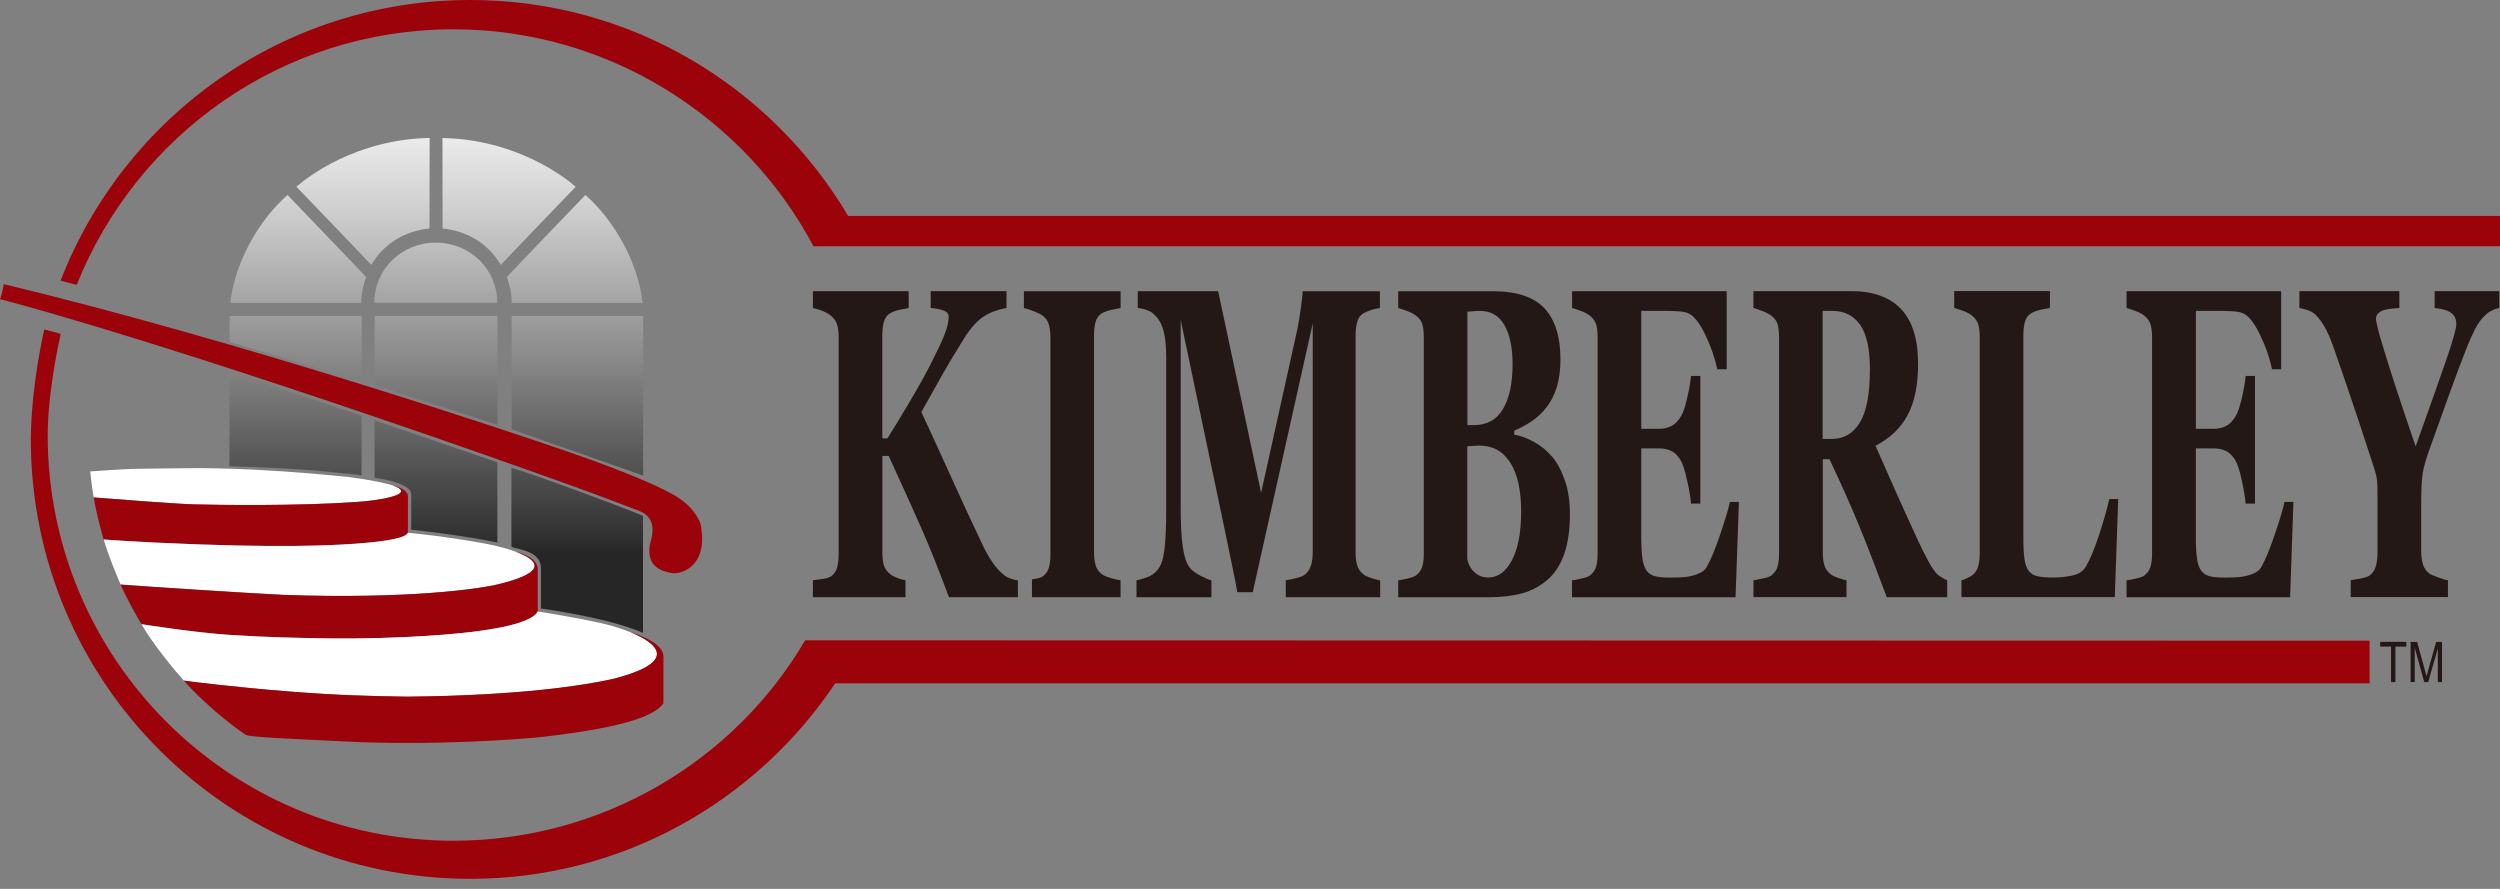
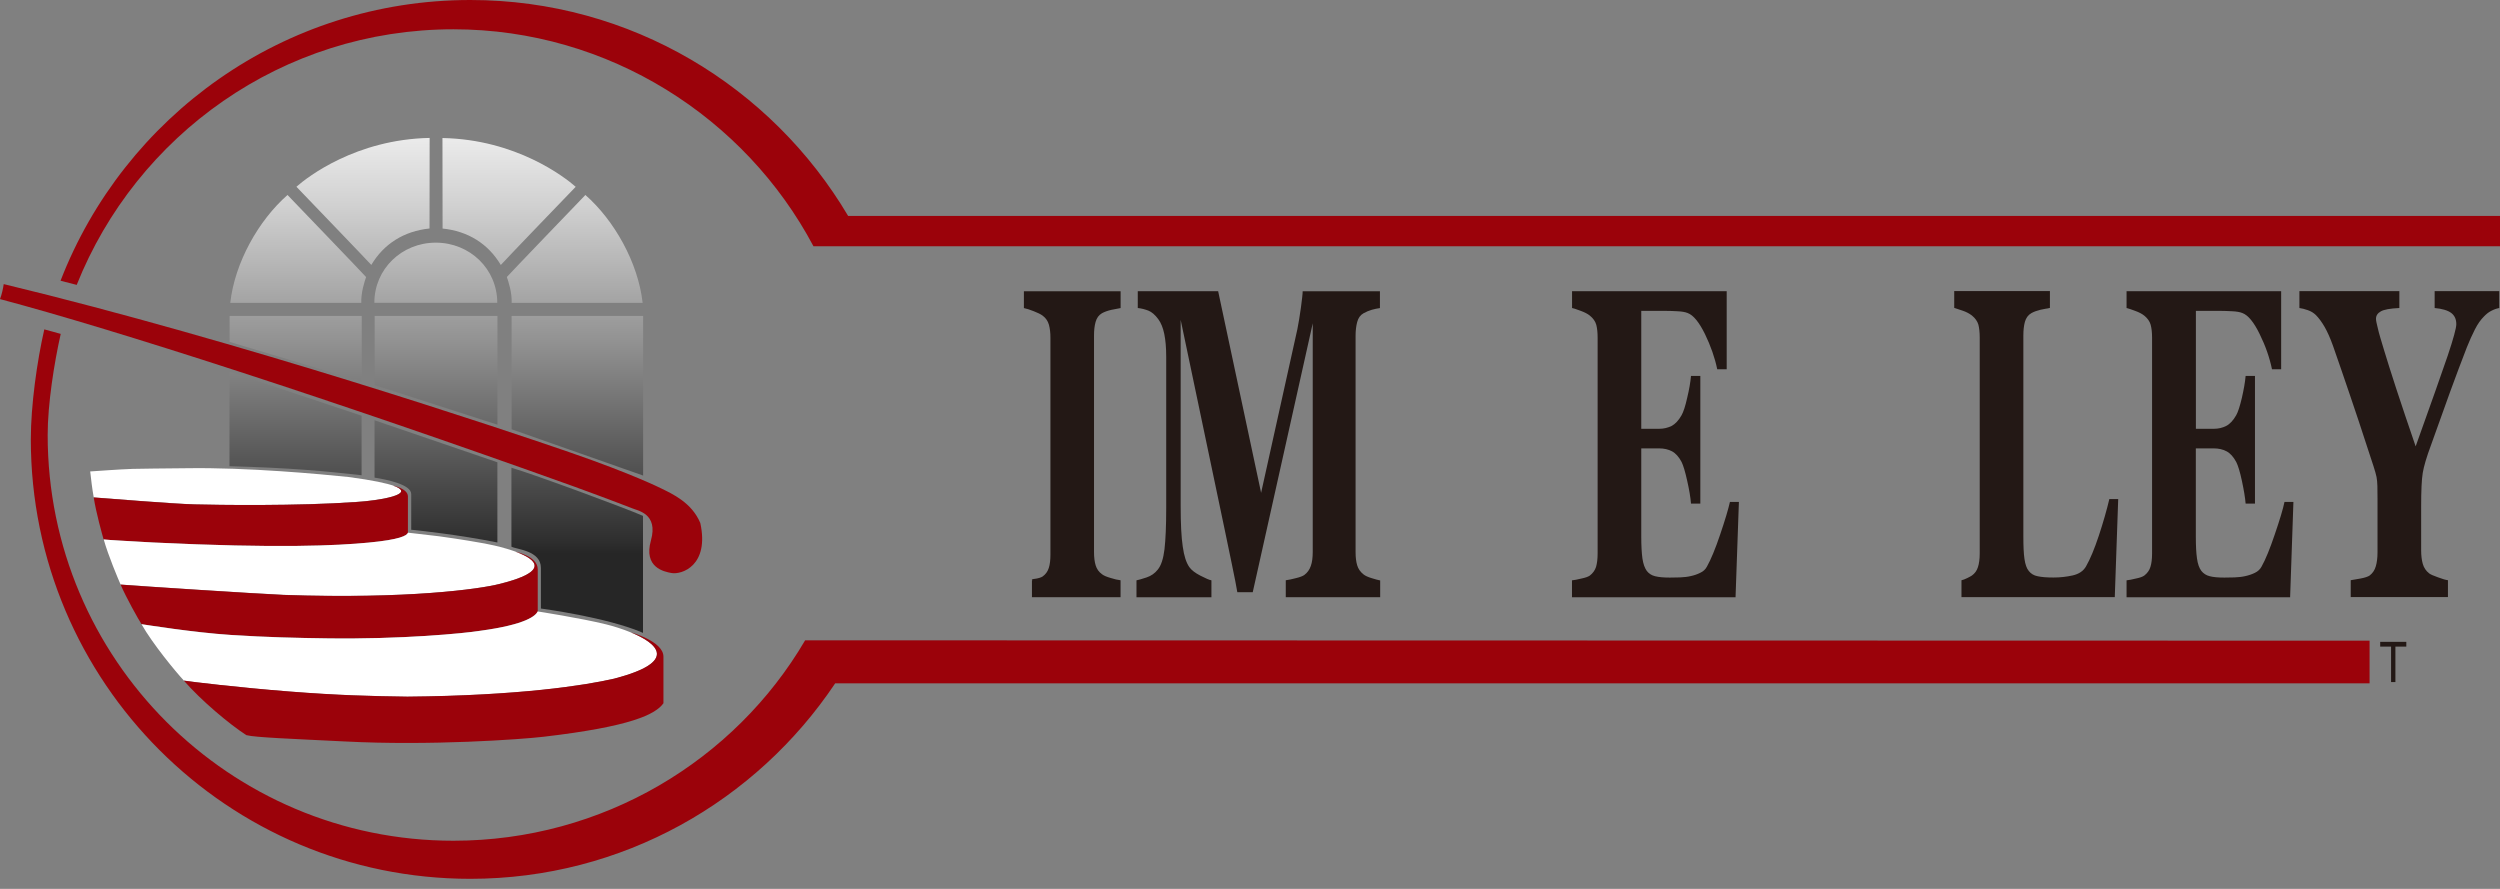
<svg xmlns="http://www.w3.org/2000/svg" width="180" height="64" viewBox="0 0 180 64" fill="none">
  <rect x="0" y="0" width="180" height="64" fill="#808080" stroke="none" />
  <g clip-path="url(#clip0_423_8398)">
    <path d="M61.065 15.546C55.555 6.248 45.448 0 33.861 0C20.415 0 8.938 8.388 4.359 20.213L5.523 20.512C9.821 9.737 20.331 2.109 32.644 2.109C43.84 2.109 53.67 8.485 58.569 17.73H180V15.546H61.065Z" fill="#9B020A" />
    <path d="M57.967 46.107C52.896 54.759 43.401 60.533 32.644 60.533C16.509 60.533 3.432 47.456 3.432 31.321C3.432 29.098 3.902 26.123 4.372 24.04L3.19 23.715C2.667 26 2.219 29.19 2.219 31.633C2.219 49.109 16.386 63.275 33.861 63.275C44.824 63.275 54.461 57.677 60.133 49.201H170.61V46.129L57.967 46.103V46.107Z" fill="#9B020A" />
-     <path d="M73.294 42.996H68.324C67.573 40.98 66.9 39.292 66.298 37.939C65.696 36.581 64.927 34.88 63.987 32.828H63.53V39.749C63.53 40.123 63.561 40.439 63.64 40.703C63.719 40.958 63.873 41.173 64.106 41.349C64.211 41.437 64.369 41.516 64.576 41.599C64.787 41.682 64.989 41.74 65.195 41.779V42.996H58.529V41.779C58.688 41.762 58.912 41.727 59.202 41.687C59.496 41.652 59.698 41.586 59.817 41.507C60.032 41.362 60.177 41.16 60.261 40.9C60.34 40.637 60.384 40.316 60.384 39.92V24.304C60.384 23.944 60.349 23.636 60.278 23.39C60.212 23.144 60.054 22.915 59.817 22.722C59.637 22.577 59.413 22.458 59.158 22.362C58.898 22.269 58.688 22.203 58.529 22.177V20.964H65.424V22.177C65.239 22.208 65.015 22.252 64.76 22.305C64.505 22.366 64.29 22.445 64.101 22.546C63.868 22.678 63.719 22.893 63.635 23.183C63.561 23.469 63.526 23.794 63.526 24.15V31.563H63.895C64.356 30.834 64.892 29.946 65.507 28.909C66.122 27.876 66.593 27.024 66.931 26.365C67.406 25.442 67.753 24.717 67.972 24.181C68.192 23.64 68.306 23.175 68.306 22.779C68.306 22.603 68.201 22.467 67.986 22.379C67.775 22.283 67.449 22.212 67.01 22.173V20.96H72.468V22.173C71.808 22.296 71.255 22.507 70.806 22.801C70.358 23.096 69.91 23.592 69.466 24.282C68.842 25.275 68.324 26.136 67.911 26.866C67.502 27.595 66.975 28.531 66.338 29.665C66.9 30.877 67.581 32.358 68.377 34.116C69.168 35.878 69.963 37.583 70.754 39.248C70.956 39.679 71.184 40.079 71.444 40.465C71.703 40.856 71.989 41.168 72.3 41.41C72.45 41.524 72.612 41.612 72.806 41.674C72.995 41.735 73.153 41.775 73.289 41.779V42.996H73.294Z" fill="#231815" />
    <path d="M80.689 42.996H74.3V41.779C74.454 41.762 74.12 41.727 74.427 41.687C74.735 41.652 74.95 41.586 75.069 41.507C75.288 41.349 75.433 41.147 75.513 40.892C75.596 40.637 75.631 40.32 75.631 39.925V24.308C75.631 23.957 75.596 23.649 75.521 23.377C75.442 23.104 75.293 22.893 75.069 22.726C74.924 22.621 74.722 22.52 74.436 22.41C74.159 22.3 73.926 22.221 73.72 22.181V20.969H80.684V22.181C80.504 22.212 80.285 22.256 80.017 22.309C79.753 22.37 79.529 22.45 79.344 22.551C79.116 22.682 78.962 22.893 78.883 23.179C78.804 23.46 78.769 23.781 78.769 24.15V39.749C78.769 40.123 78.808 40.443 78.887 40.703C78.966 40.966 79.116 41.182 79.344 41.344C79.467 41.441 79.669 41.529 79.96 41.612C80.245 41.705 80.487 41.757 80.68 41.779V42.996H80.689Z" fill="#231815" />
    <path d="M99.377 42.996H92.575V41.779C92.777 41.753 93.023 41.7 93.313 41.625C93.603 41.555 93.805 41.476 93.911 41.397C94.126 41.239 94.284 41.023 94.376 40.755C94.473 40.492 94.517 40.149 94.517 39.74V23.28L90.198 42.636H89.086C89.033 42.293 88.901 41.617 88.691 40.606C88.484 39.587 88.308 38.778 88.185 38.167L85.008 23.03V36.432C85.008 37.71 85.057 38.69 85.158 39.354C85.25 40.026 85.408 40.509 85.628 40.826C85.773 41.037 86.041 41.248 86.423 41.445C86.805 41.643 87.069 41.757 87.223 41.784V43.001H81.827V41.784C81.972 41.757 82.214 41.687 82.548 41.577C82.882 41.467 83.154 41.274 83.361 41.01C83.602 40.716 83.76 40.233 83.844 39.543C83.923 38.848 83.967 37.873 83.967 36.599V25.688C83.967 25.029 83.919 24.48 83.826 24.036C83.734 23.592 83.589 23.241 83.4 22.986C83.167 22.665 82.921 22.458 82.675 22.362C82.429 22.269 82.174 22.203 81.919 22.177V20.964H87.706L90.8 35.483L93.41 23.706C93.498 23.267 93.581 22.757 93.665 22.155C93.744 21.553 93.792 21.162 93.792 20.969H99.355V22.181C99.171 22.208 98.973 22.247 98.766 22.305C98.56 22.366 98.362 22.45 98.173 22.555C97.94 22.687 97.791 22.902 97.716 23.192C97.641 23.478 97.602 23.803 97.602 24.159V39.758C97.602 40.131 97.641 40.448 97.716 40.698C97.791 40.953 97.94 41.173 98.173 41.357C98.292 41.454 98.481 41.542 98.753 41.625C99.021 41.709 99.228 41.766 99.373 41.792V43.01L99.377 42.996Z" fill="#231815" />
-     <path d="M111.764 32.894C112.137 33.347 112.445 33.918 112.678 34.612C112.915 35.298 113.034 36.106 113.034 37.034C113.034 38.15 112.898 39.099 112.63 39.868C112.362 40.637 111.971 41.248 111.478 41.691C110.947 42.17 110.332 42.509 109.642 42.706C108.943 42.9 108.13 43.001 107.194 43.001H100.673V41.784C100.858 41.757 101.082 41.709 101.363 41.647C101.644 41.586 101.838 41.516 101.948 41.428C102.167 41.274 102.312 41.067 102.396 40.817C102.479 40.562 102.514 40.237 102.514 39.833V24.308C102.514 23.935 102.488 23.627 102.418 23.377C102.356 23.131 102.198 22.911 101.948 22.726C101.767 22.59 101.556 22.48 101.31 22.388C101.069 22.3 100.858 22.234 100.673 22.181V20.969H107.497C109.211 20.969 110.45 21.386 111.215 22.212C111.975 23.043 112.353 24.264 112.353 25.877C112.353 26.624 112.265 27.279 112.098 27.841C111.927 28.404 111.676 28.891 111.364 29.304C111.07 29.687 110.727 30.021 110.327 30.297C109.927 30.579 109.488 30.811 109.031 31V31.295C109.488 31.374 109.971 31.554 110.468 31.831C110.964 32.103 111.386 32.455 111.76 32.894M108.908 26.264C108.908 25.042 108.71 24.093 108.319 23.407C107.928 22.726 107.339 22.384 106.553 22.384C106.438 22.384 106.293 22.384 106.113 22.406C105.933 22.419 105.779 22.432 105.652 22.441V30.609H106.109C107.071 30.609 107.77 30.214 108.222 29.436C108.679 28.654 108.903 27.595 108.903 26.259M109.523 36.836C109.523 35.302 109.264 34.129 108.741 33.312C108.222 32.49 107.475 32.081 106.504 32.081C106.394 32.081 106.241 32.09 106.056 32.103C105.872 32.121 105.74 32.134 105.643 32.139V40.211C105.7 40.588 105.863 40.914 106.14 41.182C106.416 41.445 106.75 41.581 107.146 41.581C107.853 41.581 108.42 41.164 108.859 40.338C109.299 39.508 109.523 38.339 109.523 36.836Z" fill="#231815" />
    <path d="M124.314 26.589H123.641C123.47 25.754 123.171 24.906 122.758 24.053C122.336 23.197 121.923 22.691 121.51 22.537C121.334 22.467 121.088 22.423 120.772 22.41C120.46 22.392 120.201 22.384 119.99 22.384H118.171V30.873H119.462C119.783 30.873 120.078 30.803 120.35 30.671C120.614 30.535 120.855 30.28 121.075 29.893C121.207 29.656 121.348 29.234 121.479 28.637C121.624 28.035 121.712 27.516 121.752 27.068H122.424V36.26H121.752C121.717 35.825 121.629 35.28 121.479 34.621C121.334 33.962 121.198 33.514 121.075 33.263C120.877 32.894 120.649 32.635 120.385 32.495C120.117 32.354 119.81 32.284 119.462 32.284H118.171V38.633C118.171 39.297 118.201 39.819 118.254 40.206C118.311 40.597 118.417 40.896 118.566 41.102C118.715 41.296 118.913 41.428 119.172 41.489C119.432 41.555 119.779 41.586 120.223 41.586C120.429 41.586 120.675 41.577 120.961 41.573C121.251 41.559 121.506 41.533 121.725 41.48C121.976 41.428 122.204 41.349 122.415 41.243C122.635 41.142 122.798 40.993 122.899 40.795C123.184 40.29 123.505 39.516 123.857 38.471C124.208 37.434 124.441 36.656 124.555 36.137H125.201L124.959 43.001H113.183V41.784C113.355 41.766 113.574 41.727 113.856 41.656C114.137 41.599 114.339 41.529 114.462 41.445C114.686 41.274 114.835 41.067 114.915 40.817C114.989 40.566 115.029 40.241 115.029 39.846V24.304C115.029 23.935 114.994 23.627 114.932 23.386C114.866 23.144 114.712 22.92 114.466 22.722C114.313 22.599 114.097 22.485 113.82 22.384C113.544 22.278 113.333 22.212 113.188 22.177V20.964H124.322V26.589H124.314Z" fill="#231815" />
-     <path d="M140.211 42.996H135.848C135.013 40.76 134.328 38.98 133.774 37.657C133.229 36.331 132.539 34.797 131.722 33.061H131.239V39.754C131.239 40.123 131.278 40.443 131.357 40.703C131.436 40.953 131.59 41.177 131.81 41.349C131.924 41.437 132.1 41.52 132.337 41.603C132.574 41.691 132.781 41.753 132.948 41.779V42.992H126.251V41.779C126.427 41.748 126.651 41.709 126.932 41.647C127.209 41.595 127.407 41.524 127.526 41.441C127.745 41.27 127.904 41.063 127.978 40.812C128.057 40.562 128.092 40.233 128.092 39.841V24.299C128.092 23.93 128.057 23.618 127.996 23.372C127.93 23.122 127.772 22.902 127.521 22.718C127.332 22.581 127.108 22.471 126.853 22.379C126.598 22.283 126.396 22.217 126.247 22.173V20.96H133.291C134.868 20.96 136.059 21.395 136.881 22.256C137.694 23.117 138.102 24.431 138.102 26.176C138.102 27.718 137.852 28.962 137.342 29.898C136.841 30.834 136.072 31.563 135.035 32.095C135.439 33.004 135.905 34.059 136.437 35.263C136.973 36.462 137.527 37.688 138.107 38.941C138.291 39.349 138.542 39.837 138.849 40.421C139.17 41.006 139.442 41.366 139.689 41.502C139.82 41.577 140.115 41.775 140.198 41.779V42.992L140.211 42.996ZM134.635 26.62C134.635 25.148 134.407 24.075 133.941 23.399C133.462 22.722 132.799 22.384 131.929 22.384H131.23V31.602H131.902C132.768 31.602 133.44 31.203 133.919 30.403C134.402 29.603 134.631 28.346 134.631 26.62" fill="#231815" />
    <path d="M152.511 35.931L152.264 42.992H141.226V41.779C141.429 41.748 141.886 41.502 141.973 41.441C142.184 41.291 142.334 41.089 142.413 40.83C142.496 40.575 142.54 40.241 142.54 39.837V24.295C142.54 23.926 142.505 23.618 142.444 23.377C142.373 23.135 142.22 22.911 141.973 22.713C141.793 22.573 141.565 22.454 141.314 22.37C141.055 22.278 140.853 22.212 140.704 22.168V20.956H147.594V22.168C147.405 22.199 147.18 22.247 146.926 22.3C146.671 22.362 146.442 22.441 146.258 22.546C146.025 22.678 145.875 22.889 145.792 23.175C145.717 23.456 145.682 23.777 145.682 24.146V38.629C145.682 39.314 145.704 39.855 145.761 40.241C145.818 40.632 145.915 40.922 146.073 41.111C146.223 41.305 146.442 41.441 146.71 41.489C146.992 41.551 147.365 41.581 147.853 41.581C148.341 41.581 148.784 41.529 149.228 41.432C149.676 41.331 149.997 41.12 150.19 40.786C150.494 40.259 150.801 39.516 151.118 38.563C151.434 37.605 151.684 36.726 151.873 35.931H152.515H152.511Z" fill="#231815" />
    <path d="M164.256 26.589H163.584C163.412 25.754 163.118 24.906 162.696 24.053C162.279 23.197 161.866 22.691 161.448 22.537C161.272 22.467 161.026 22.423 160.71 22.41C160.389 22.392 160.134 22.384 159.928 22.384H158.104V30.873H159.4C159.721 30.873 160.016 30.803 160.279 30.671C160.547 30.535 160.789 30.28 161.009 29.893C161.141 29.656 161.277 29.234 161.417 28.637C161.554 28.035 161.646 27.516 161.685 27.068H162.358V36.26H161.685C161.65 35.825 161.558 35.28 161.417 34.621C161.277 33.962 161.136 33.514 161.009 33.263C160.807 32.894 160.582 32.635 160.314 32.495C160.046 32.354 159.743 32.284 159.396 32.284H158.1V38.633C158.1 39.297 158.126 39.819 158.183 40.206C158.236 40.597 158.341 40.896 158.495 41.102C158.649 41.296 158.851 41.428 159.106 41.489C159.356 41.555 159.708 41.586 160.152 41.586C160.358 41.586 160.6 41.577 160.894 41.573C161.184 41.559 161.439 41.533 161.659 41.48C161.901 41.428 162.138 41.349 162.353 41.243C162.564 41.142 162.727 40.993 162.832 40.795C163.118 40.29 163.434 39.516 163.786 38.471C164.142 37.434 164.375 36.656 164.484 36.137H165.126L164.889 43.001H153.112V41.784C153.275 41.766 153.499 41.727 153.78 41.656C154.062 41.599 154.264 41.529 154.382 41.445C154.606 41.274 154.756 41.067 154.831 40.817C154.91 40.566 154.949 40.241 154.949 39.846V24.304C154.949 23.935 154.914 23.627 154.848 23.386C154.782 23.144 154.628 22.92 154.382 22.722C154.229 22.599 154.013 22.485 153.736 22.384C153.46 22.278 153.249 22.212 153.112 22.177V20.964H164.243V26.589H164.256Z" fill="#231815" />
    <path d="M179.947 22.177C179.736 22.217 179.547 22.287 179.367 22.384C179.187 22.471 179.02 22.608 178.862 22.77C178.611 23.016 178.387 23.333 178.19 23.724C177.992 24.11 177.799 24.546 177.61 25.016C177.227 26 176.827 27.068 176.406 28.219C175.984 29.375 175.531 30.645 175.039 32.029C174.71 32.912 174.512 33.589 174.437 34.054C174.358 34.525 174.323 35.342 174.323 36.498V39.622C174.323 39.995 174.362 40.32 174.441 40.602C174.521 40.878 174.674 41.107 174.898 41.283C174.995 41.357 175.21 41.454 175.536 41.568C175.861 41.691 176.102 41.757 176.252 41.775V42.988H169.252V41.775C169.415 41.753 169.647 41.713 169.964 41.652C170.271 41.595 170.491 41.52 170.614 41.437C170.834 41.265 170.979 41.05 171.058 40.773C171.137 40.505 171.181 40.167 171.181 39.776V35.891C171.181 35.553 171.172 35.254 171.172 34.995C171.163 34.736 171.146 34.52 171.111 34.344C171.067 34.147 171.001 33.896 170.9 33.589C170.799 33.281 170.663 32.886 170.509 32.398C170.056 31 169.617 29.674 169.191 28.43C168.769 27.178 168.36 26.004 167.978 24.906C167.776 24.339 167.569 23.882 167.371 23.535C167.169 23.188 166.963 22.907 166.747 22.687C166.589 22.533 166.4 22.414 166.172 22.335C165.943 22.252 165.741 22.203 165.557 22.177V20.96H172.754V22.177C172.095 22.208 171.647 22.287 171.418 22.419C171.185 22.551 171.071 22.726 171.071 22.955C171.071 23.069 171.115 23.293 171.203 23.636C171.278 23.979 171.44 24.51 171.656 25.222C171.858 25.89 172.148 26.817 172.534 27.999C172.921 29.172 173.382 30.557 173.927 32.139C175.043 29.027 175.812 26.848 176.234 25.613C176.647 24.379 176.854 23.618 176.854 23.342C176.854 22.986 176.735 22.722 176.489 22.533C176.243 22.349 175.839 22.226 175.294 22.177V20.96H179.947V22.177Z" fill="#231815" />
    <path d="M172.157 49.109V46.556H171.374V46.213H173.255V46.556H172.469V49.109H172.157Z" fill="#231815" />
-     <path d="M173.563 49.109V46.217H174.033L174.595 48.265L174.709 48.691C174.74 48.586 174.78 48.432 174.837 48.23L175.404 46.217H175.826V49.109H175.522V46.692L174.833 49.109H174.547L173.861 46.644V49.109H173.558H173.563Z" fill="#231815" />
    <path d="M16.522 26.76L26.035 29.928V34.217C23.341 33.914 20.995 33.69 16.522 33.566V26.756V26.76ZM26.962 34.388C27.793 34.52 29.608 34.872 29.608 35.57V38.141C29.608 38.141 29.717 38.15 29.919 38.172C30.038 38.185 33.057 38.501 35.812 39.059V33.285L26.967 30.258V34.384L26.962 34.388ZM36.827 39.362C37.205 39.565 38.945 39.635 38.945 40.892V43.814C38.945 43.814 43.726 44.442 46.296 45.567C46.296 45.567 46.296 37.367 46.296 37.143C45.04 36.59 38.58 34.199 36.823 33.676V39.362H36.827ZM16.531 24.616C16.531 24.616 25.438 27.279 26.044 27.485V22.748H16.531V24.616ZM35.816 22.748H26.975V27.727L35.816 30.578V22.748ZM46.305 22.748H36.836V30.908L46.305 34.239V22.748ZM36.836 21.808H46.27C45.945 18.899 44.222 15.858 42.148 14.039C41.493 14.72 36.836 19.562 36.493 19.945C36.612 20.292 36.867 21.056 36.84 21.808H36.836ZM26.356 19.945C26.013 19.562 21.355 14.72 20.701 14.039C18.627 15.858 16.904 18.895 16.579 21.808H26.013C25.987 21.061 26.242 20.292 26.36 19.945H26.356ZM31.857 9.935C31.857 10.59 31.866 15.854 31.866 16.456C33.69 16.64 35.148 17.546 36.058 19.079C36.515 18.574 40.764 14.158 41.45 13.45C40.676 12.765 37.161 10.036 31.862 9.939L31.857 9.935ZM21.342 13.446C22.023 14.158 26.272 18.57 26.734 19.075C27.643 17.546 29.098 16.64 30.926 16.451C30.926 15.854 30.934 10.585 30.934 9.931C25.631 10.032 22.12 12.756 21.347 13.442L21.342 13.446ZM35.803 21.803C35.803 19.36 33.821 17.471 31.378 17.471C28.935 17.471 26.953 19.36 26.953 21.803H35.799H35.803Z" fill="url(#paint0_linear_423_8398)" />
    <path d="M9.544 33.76C8.336 33.804 7.079 33.914 6.495 33.944C6.547 34.445 6.648 35.267 6.749 35.812C8.336 35.931 12.361 36.264 14 36.313C15.639 36.357 21.448 36.44 25.622 36.142C27.727 36.018 32.033 35.267 25.09 34.344C23.139 34.142 17.792 33.641 13.415 33.712C12.303 33.712 9.54 33.76 9.54 33.76H9.544Z" fill="white" />
    <path d="M6.749 35.816C8.336 35.935 12.361 36.269 14 36.317C15.639 36.361 21.448 36.445 25.622 36.146C27.235 36.054 30.144 35.588 28.285 34.959C28.285 34.959 29.37 35.17 29.37 35.746V38.352C29.296 38.567 28.781 38.853 26.527 39.068C24.273 39.283 20.037 39.494 11.021 39.059C9.149 38.954 7.844 38.883 7.461 38.84C7.373 38.536 6.912 36.902 6.749 35.816Z" fill="#9B020A" />
    <path d="M7.466 38.84C7.848 38.883 9.153 38.954 11.025 39.059C20.037 39.494 24.273 39.283 26.532 39.068C28.786 38.853 29.304 38.567 29.375 38.352C29.375 38.352 31.247 38.567 31.598 38.611C31.945 38.655 33.351 38.853 34.885 39.13C36.418 39.406 41.533 40.681 35.926 42.052C34.551 42.403 29.379 43.146 20.415 42.829C18.482 42.746 9.878 42.188 8.683 42.087C8.516 41.705 7.791 40 7.466 38.835V38.84Z" fill="white" />
    <path d="M8.683 42.091C9.874 42.188 18.482 42.75 20.415 42.834C29.379 43.146 34.551 42.403 35.926 42.056C39.639 41.146 38.655 40.285 37.121 39.723C37.121 39.723 38.717 40.052 38.717 40.984V44.02C38.572 44.319 37.925 44.965 34.542 45.417C33.439 45.598 28.94 46.041 23.486 45.958C21.382 45.927 19.242 45.883 16.601 45.712C13.96 45.54 10.467 44.978 10.19 44.938C10.001 44.666 9.056 42.974 8.683 42.091Z" fill="#9B020A" />
    <path d="M10.19 44.943C10.467 44.982 13.96 45.545 16.601 45.716C19.242 45.888 21.386 45.931 23.486 45.962C28.94 46.041 33.439 45.597 34.542 45.422C37.925 44.965 38.571 44.323 38.717 44.024C38.717 44.024 41.832 44.508 43.629 44.952C45.633 45.444 50.453 47.241 44.222 48.867C42.104 49.355 37.407 50.088 29.335 50.163C26.685 50.123 24.387 50.071 20.806 49.789C17.225 49.508 13.732 49.091 13.244 49.007C12.668 48.392 10.99 46.358 10.19 44.947V44.943Z" fill="white" />
    <path d="M13.239 49.003C13.727 49.082 17.221 49.504 20.802 49.785C24.383 50.066 26.681 50.119 29.331 50.159C37.403 50.084 42.1 49.35 44.218 48.862C48.915 47.636 47.329 46.314 45.404 45.523C45.404 45.523 47.768 46.16 47.768 47.281V50.633C47.202 51.433 45.439 52.312 39.143 53.046C37.49 53.239 30.974 53.705 24.818 53.384C21.017 53.195 18.376 53.098 17.739 52.931C16.522 52.149 14.483 50.436 13.239 49.008V49.003Z" fill="#9B020A" />
    <path d="M45.483 36.585C45.888 36.766 47.417 36.954 46.867 38.914C46.318 40.87 47.825 41.16 48.335 41.256C49.078 41.397 51.09 40.725 50.422 37.657C49.807 36.185 48.397 35.553 47.606 35.166C47.606 35.166 45.62 34.155 41.001 32.56C36.383 30.965 17.313 24.567 0.268 20.455C0.22 20.775 0.136 21.18 0 21.535C8.248 23.724 23.93 28.781 41.34 35.034C44.156 36.062 45.483 36.585 45.483 36.585Z" fill="#9B020A" />
  </g>
  <defs>
    <linearGradient id="paint0_linear_423_8398" x1="31.418" y1="45.562" x2="31.418" y2="9.935" gradientUnits="userSpaceOnUse">
      <stop offset="0.16" stop-color="#262626" />
      <stop offset="0.18" stop-color="#2D2D2D" />
      <stop offset="0.59" stop-color="#929292" />
      <stop offset="0.87" stop-color="#D2D2D2" />
      <stop offset="1" stop-color="#EBEBEB" />
    </linearGradient>
    <clipPath id="clip0_423_8398">
      <rect width="180" height="63.279" fill="white" />
    </clipPath>
  </defs>
</svg>